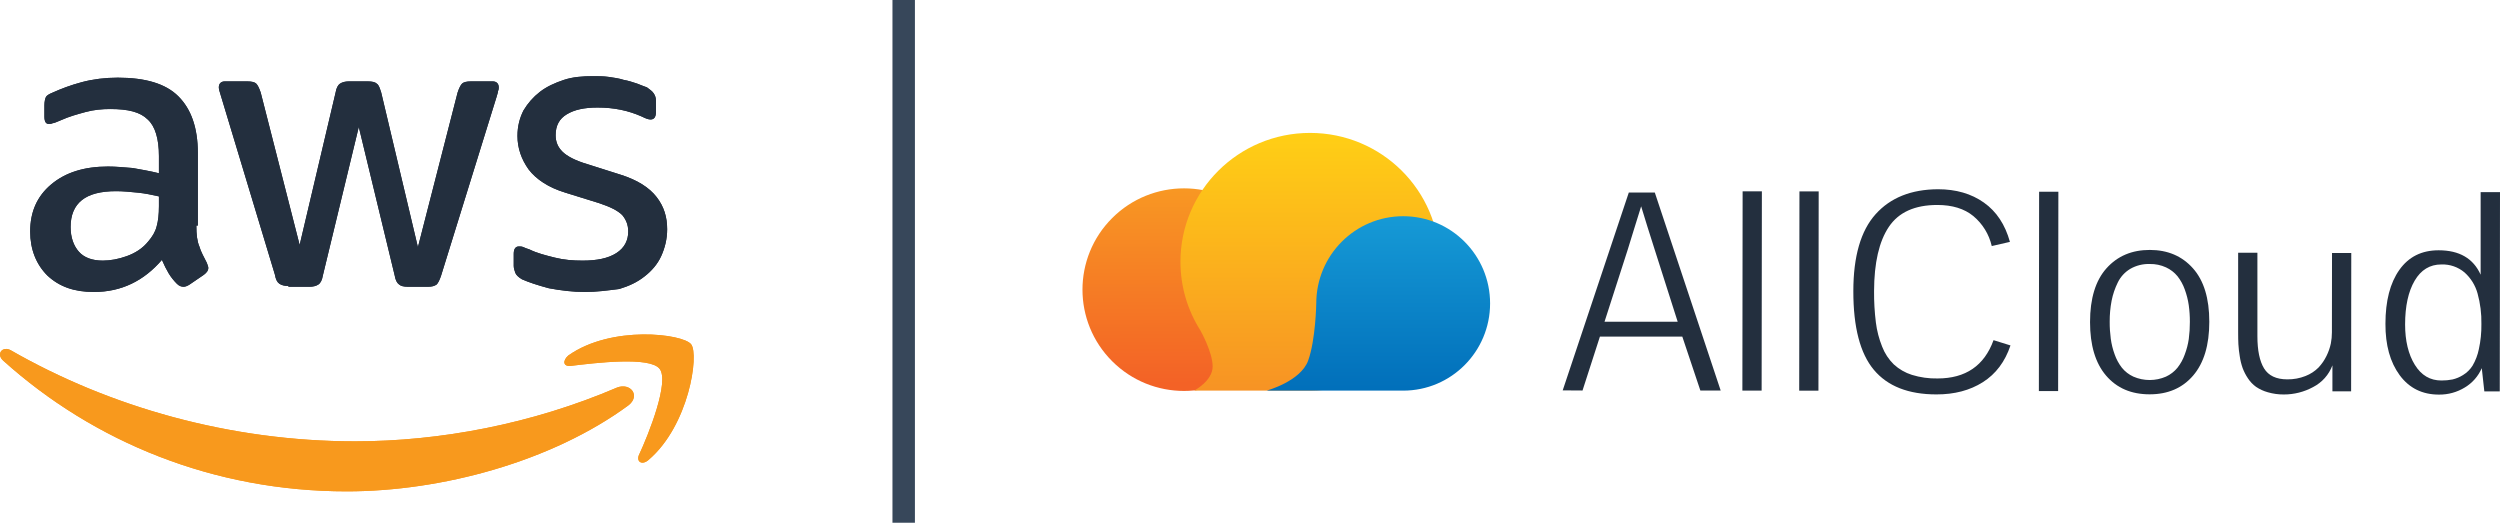
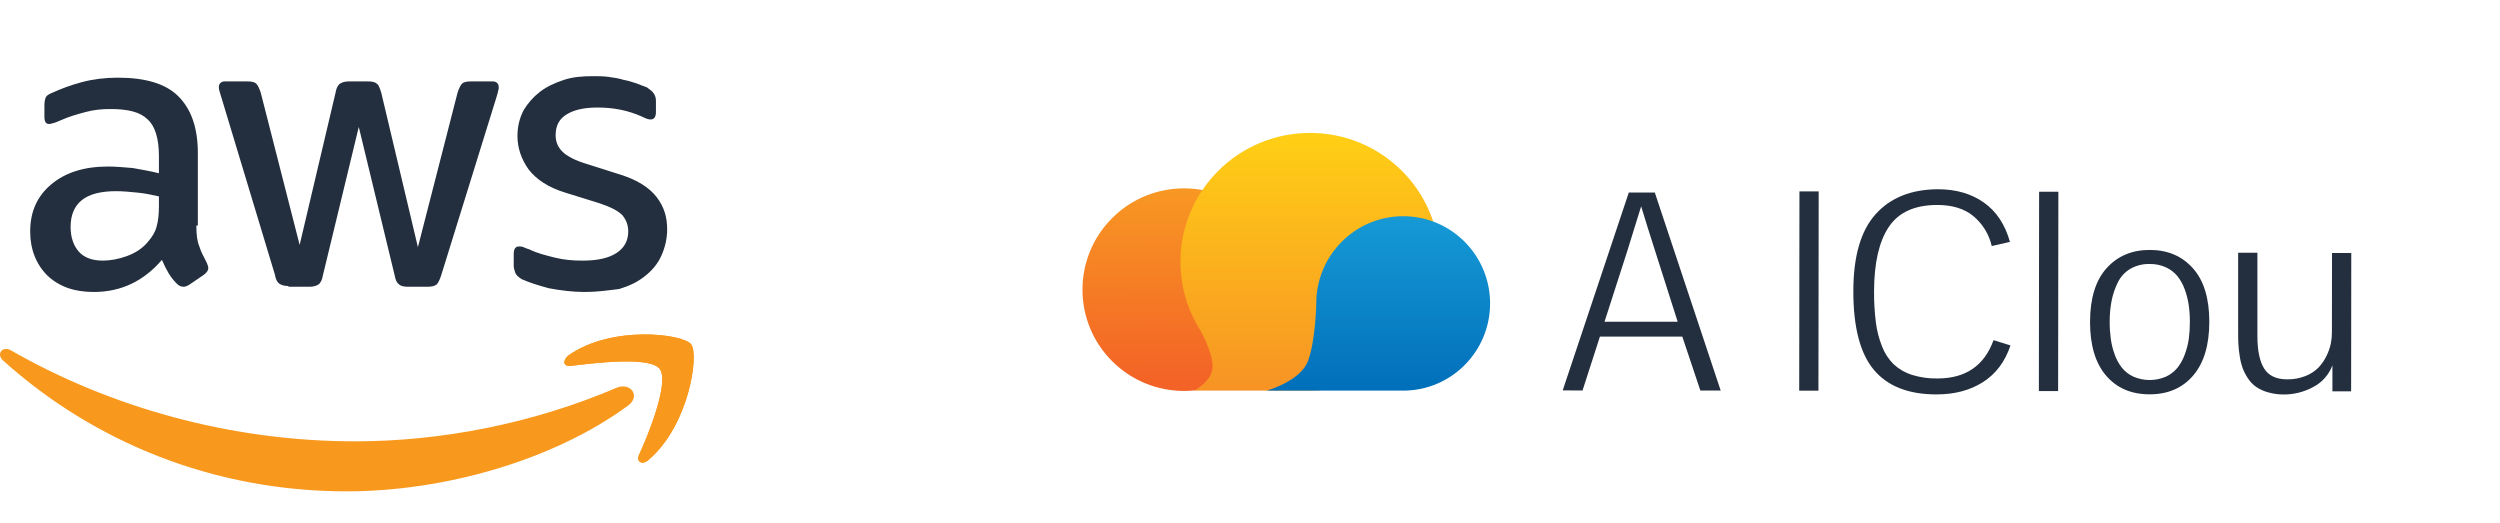
<svg xmlns="http://www.w3.org/2000/svg" width="330" height="69" viewBox="0 0 330 69" fill="none">
-   <path d="M25.919 29.769C25.919 30.951 26.017 31.839 26.314 32.529C26.511 33.219 26.907 33.909 27.302 34.697C27.401 34.993 27.499 35.19 27.499 35.387C27.499 35.683 27.302 35.979 26.907 36.274L25.029 37.556C24.733 37.753 24.436 37.852 24.239 37.852C23.942 37.852 23.646 37.753 23.35 37.457C22.954 37.063 22.559 36.57 22.263 36.077C21.966 35.584 21.67 34.993 21.374 34.303C19.002 37.063 16.038 38.541 12.383 38.541C9.814 38.541 7.838 37.852 6.257 36.373C4.775 34.894 3.984 32.923 3.984 30.557C3.984 27.994 4.874 25.924 6.751 24.347C8.628 22.77 11.098 21.982 14.26 21.982C15.248 21.982 16.335 22.08 17.52 22.179C18.607 22.376 19.793 22.573 20.978 22.869V20.602C20.978 18.334 20.484 16.659 19.496 15.771C18.508 14.786 16.927 14.392 14.556 14.392C13.469 14.392 12.383 14.49 11.296 14.786C10.209 15.082 9.122 15.377 8.035 15.87C7.541 16.067 7.146 16.264 6.948 16.264C6.751 16.363 6.553 16.363 6.454 16.363C6.059 16.363 5.862 16.067 5.862 15.377V13.899C5.862 13.406 5.96 13.011 6.059 12.814C6.158 12.617 6.454 12.42 6.948 12.223C8.035 11.73 9.32 11.237 10.802 10.843C12.284 10.449 13.865 10.252 15.544 10.252C19.2 10.252 21.868 11.04 23.547 12.716C25.227 14.392 26.116 16.856 26.116 20.207V29.769H25.919ZM13.568 34.401C14.556 34.401 15.643 34.204 16.73 33.81C17.817 33.416 18.805 32.824 19.595 31.839C20.089 31.247 20.484 30.656 20.682 29.867C20.88 29.177 20.978 28.29 20.978 27.206V25.924C20.089 25.727 19.2 25.53 18.212 25.431C17.224 25.333 16.236 25.234 15.347 25.234C13.272 25.234 11.79 25.629 10.802 26.417C9.814 27.206 9.32 28.389 9.32 29.966C9.32 31.346 9.715 32.43 10.406 33.219C11.098 34.007 12.185 34.401 13.568 34.401ZM38.071 37.753C37.577 37.753 37.182 37.654 36.886 37.457C36.589 37.26 36.392 36.866 36.293 36.274L29.179 12.716C28.981 12.124 28.883 11.73 28.883 11.533C28.883 11.04 29.179 10.744 29.673 10.744H32.637C33.23 10.744 33.625 10.843 33.823 11.04C34.02 11.237 34.218 11.632 34.416 12.223L39.553 32.331L44.296 12.223C44.395 11.632 44.592 11.237 44.889 11.04C45.185 10.843 45.58 10.744 46.074 10.744H48.544C49.137 10.744 49.532 10.843 49.73 11.04C50.026 11.237 50.125 11.632 50.323 12.223L55.164 32.627L60.401 12.223C60.598 11.632 60.796 11.237 60.993 11.04C61.191 10.843 61.586 10.744 62.179 10.744H65.044C65.538 10.744 65.835 11.04 65.835 11.533C65.835 11.632 65.835 11.829 65.736 12.026C65.736 12.223 65.637 12.42 65.538 12.814L58.227 36.373C58.029 36.964 57.832 37.359 57.634 37.556C57.338 37.753 57.041 37.852 56.448 37.852H53.88C53.287 37.852 52.892 37.753 52.694 37.556C52.398 37.359 52.2 36.964 52.101 36.373L47.359 16.757L42.616 36.373C42.517 36.964 42.32 37.359 42.023 37.556C41.727 37.753 41.332 37.852 40.838 37.852H38.071V37.753ZM77.197 38.541C75.616 38.541 74.035 38.344 72.454 38.049C70.972 37.654 69.787 37.26 68.897 36.866C68.403 36.57 68.107 36.274 68.008 35.979C67.909 35.683 67.811 35.387 67.811 35.092V33.514C67.811 32.923 68.008 32.529 68.502 32.529C68.7 32.529 68.897 32.529 69.095 32.627C69.293 32.726 69.589 32.824 69.885 32.923C70.874 33.416 72.059 33.712 73.245 34.007C74.43 34.303 75.616 34.401 76.9 34.401C78.778 34.401 80.26 34.106 81.347 33.416C82.433 32.726 82.927 31.74 82.927 30.557C82.927 29.67 82.631 28.98 82.137 28.389C81.544 27.797 80.556 27.304 79.074 26.811L74.628 25.431C72.356 24.741 70.775 23.657 69.787 22.376C68.799 20.996 68.305 19.517 68.305 17.94C68.305 16.659 68.601 15.574 69.095 14.589C69.688 13.603 70.379 12.814 71.269 12.124C72.158 11.434 73.245 10.941 74.43 10.547C75.616 10.153 76.9 10.054 78.284 10.054C78.975 10.054 79.667 10.054 80.359 10.153C81.05 10.252 81.742 10.35 82.335 10.547C82.927 10.646 83.52 10.843 84.113 11.04C84.607 11.237 85.101 11.434 85.397 11.533C85.793 11.829 86.089 12.026 86.287 12.322C86.484 12.617 86.583 12.913 86.583 13.307V14.786C86.583 15.377 86.385 15.771 85.891 15.771C85.595 15.771 85.299 15.673 84.706 15.377C82.927 14.589 81.05 14.194 78.876 14.194C77.098 14.194 75.814 14.49 74.826 15.082C73.838 15.673 73.344 16.56 73.344 17.841C73.344 18.729 73.64 19.419 74.233 20.01C74.826 20.602 75.912 21.193 77.592 21.686L81.939 23.066C84.113 23.756 85.694 24.741 86.682 26.023C87.67 27.304 88.065 28.684 88.065 30.262C88.065 31.543 87.769 32.726 87.275 33.81C86.781 34.894 85.99 35.782 85.101 36.471C84.113 37.26 83.026 37.753 81.742 38.147C80.161 38.344 78.778 38.541 77.197 38.541Z" fill="#252F3E" />
  <path fill-rule="evenodd" clip-rule="evenodd" d="M82.928 53.524C72.85 60.917 58.326 64.86 45.778 64.86C28.191 64.86 12.383 58.354 0.428 47.61C-0.56 46.723 0.329 45.639 1.416 46.23C14.458 53.721 30.365 58.256 46.865 58.256C58.029 58.256 70.182 55.989 81.446 51.159C83.224 50.469 84.607 52.243 82.928 53.524Z" fill="#F8991D" />
  <path fill-rule="evenodd" clip-rule="evenodd" d="M87.077 48.694C85.793 47.019 78.58 47.906 75.32 48.3C74.332 48.399 74.233 47.61 75.023 46.92C80.754 42.879 90.14 44.062 91.227 45.441C92.314 46.822 90.931 56.186 85.595 60.72C84.805 61.41 84.014 61.016 84.311 60.129C85.694 57.172 88.362 50.37 87.077 48.694Z" fill="#F8991D" />
  <path d="M25.919 29.769C25.919 30.951 26.017 31.839 26.314 32.529C26.511 33.219 26.907 33.909 27.302 34.697C27.401 34.993 27.499 35.19 27.499 35.387C27.499 35.683 27.302 35.979 26.907 36.274L25.029 37.556C24.733 37.753 24.436 37.852 24.239 37.852C23.942 37.852 23.646 37.753 23.35 37.457C22.954 37.063 22.559 36.57 22.263 36.077C21.966 35.584 21.67 34.993 21.374 34.303C19.002 37.063 16.038 38.541 12.383 38.541C9.814 38.541 7.838 37.852 6.257 36.373C4.775 34.894 3.984 32.923 3.984 30.557C3.984 27.994 4.874 25.924 6.751 24.347C8.628 22.77 11.098 21.982 14.26 21.982C15.248 21.982 16.335 22.08 17.52 22.179C18.607 22.376 19.793 22.573 20.978 22.869V20.602C20.978 18.334 20.484 16.659 19.496 15.771C18.508 14.786 16.927 14.392 14.556 14.392C13.469 14.392 12.383 14.49 11.296 14.786C10.209 15.082 9.122 15.377 8.035 15.87C7.541 16.067 7.146 16.264 6.948 16.264C6.751 16.363 6.553 16.363 6.454 16.363C6.059 16.363 5.862 16.067 5.862 15.377V13.899C5.862 13.406 5.96 13.011 6.059 12.814C6.158 12.617 6.454 12.42 6.948 12.223C8.035 11.73 9.32 11.237 10.802 10.843C12.284 10.449 13.865 10.252 15.544 10.252C19.2 10.252 21.868 11.04 23.547 12.716C25.227 14.392 26.116 16.856 26.116 20.207V29.769H25.919ZM13.568 34.401C14.556 34.401 15.643 34.204 16.73 33.81C17.817 33.416 18.805 32.824 19.595 31.839C20.089 31.247 20.484 30.656 20.682 29.867C20.88 29.177 20.978 28.29 20.978 27.206V25.924C20.089 25.727 19.2 25.53 18.212 25.431C17.224 25.333 16.236 25.234 15.347 25.234C13.272 25.234 11.79 25.629 10.802 26.417C9.814 27.206 9.32 28.389 9.32 29.966C9.32 31.346 9.715 32.43 10.406 33.219C11.098 34.007 12.185 34.401 13.568 34.401ZM38.071 37.753C37.577 37.753 37.182 37.654 36.886 37.457C36.589 37.26 36.392 36.866 36.293 36.274L29.179 12.716C28.981 12.124 28.883 11.73 28.883 11.533C28.883 11.04 29.179 10.744 29.673 10.744H32.637C33.23 10.744 33.625 10.843 33.823 11.04C34.02 11.237 34.218 11.632 34.416 12.223L39.553 32.331L44.296 12.223C44.395 11.632 44.592 11.237 44.889 11.04C45.185 10.843 45.58 10.744 46.074 10.744H48.544C49.137 10.744 49.532 10.843 49.73 11.04C50.026 11.237 50.125 11.632 50.323 12.223L55.164 32.627L60.401 12.223C60.598 11.632 60.796 11.237 60.993 11.04C61.191 10.843 61.586 10.744 62.179 10.744H65.044C65.538 10.744 65.835 11.04 65.835 11.533C65.835 11.632 65.835 11.829 65.736 12.026C65.736 12.223 65.637 12.42 65.538 12.814L58.227 36.373C58.029 36.964 57.832 37.359 57.634 37.556C57.338 37.753 57.041 37.852 56.448 37.852H53.88C53.287 37.852 52.892 37.753 52.694 37.556C52.398 37.359 52.2 36.964 52.101 36.373L47.359 16.757L42.616 36.373C42.517 36.964 42.32 37.359 42.023 37.556C41.727 37.753 41.332 37.852 40.838 37.852H38.071V37.753ZM77.197 38.541C75.616 38.541 74.035 38.344 72.454 38.049C70.972 37.654 69.787 37.26 68.897 36.866C68.403 36.57 68.107 36.274 68.008 35.979C67.909 35.683 67.811 35.387 67.811 35.092V33.514C67.811 32.923 68.008 32.529 68.502 32.529C68.7 32.529 68.897 32.529 69.095 32.627C69.293 32.726 69.589 32.824 69.885 32.923C70.874 33.416 72.059 33.712 73.245 34.007C74.43 34.303 75.616 34.401 76.9 34.401C78.778 34.401 80.26 34.106 81.347 33.416C82.433 32.726 82.927 31.74 82.927 30.557C82.927 29.67 82.631 28.98 82.137 28.389C81.544 27.797 80.556 27.304 79.074 26.811L74.628 25.431C72.356 24.741 70.775 23.657 69.787 22.376C68.799 20.996 68.305 19.517 68.305 17.94C68.305 16.659 68.601 15.574 69.095 14.589C69.688 13.603 70.379 12.814 71.269 12.124C72.158 11.434 73.245 10.941 74.43 10.547C75.616 10.153 76.9 10.054 78.284 10.054C78.975 10.054 79.667 10.054 80.359 10.153C81.05 10.252 81.742 10.35 82.335 10.547C82.927 10.646 83.52 10.843 84.113 11.04C84.607 11.237 85.101 11.434 85.397 11.533C85.793 11.829 86.089 12.026 86.287 12.322C86.484 12.617 86.583 12.913 86.583 13.307V14.786C86.583 15.377 86.385 15.771 85.891 15.771C85.595 15.771 85.299 15.673 84.706 15.377C82.927 14.589 81.05 14.194 78.876 14.194C77.098 14.194 75.814 14.49 74.826 15.082C73.838 15.673 73.344 16.56 73.344 17.841C73.344 18.729 73.64 19.419 74.233 20.01C74.826 20.602 75.912 21.193 77.592 21.686L81.939 23.066C84.113 23.756 85.694 24.741 86.682 26.023C87.67 27.304 88.065 28.684 88.065 30.262C88.065 31.543 87.769 32.726 87.275 33.81C86.781 34.894 85.99 35.782 85.101 36.471C84.113 37.26 83.026 37.753 81.742 38.147C80.161 38.344 78.778 38.541 77.197 38.541Z" fill="#232F3E" />
-   <path fill-rule="evenodd" clip-rule="evenodd" d="M82.928 53.524C72.85 60.917 58.326 64.86 45.778 64.86C28.191 64.86 12.383 58.354 0.428 47.61C-0.56 46.723 0.329 45.639 1.416 46.23C14.458 53.721 30.365 58.256 46.865 58.256C58.029 58.256 70.182 55.989 81.446 51.159C83.224 50.469 84.607 52.243 82.928 53.524Z" fill="#F8991D" />
  <path fill-rule="evenodd" clip-rule="evenodd" d="M87.077 48.694C85.793 47.019 78.58 47.906 75.32 48.3C74.332 48.399 74.233 47.61 75.023 46.92C80.754 42.879 90.14 44.062 91.227 45.441C92.314 46.822 90.931 56.186 85.595 60.72C84.805 61.41 84.014 61.016 84.311 60.129C85.694 57.172 88.362 50.37 87.077 48.694Z" fill="#F8991D" />
-   <path d="M120.769 0H117.805V69H120.769V0Z" fill="#37475A" />
  <path d="M165.767 47.688C171.001 42.467 171.001 34.001 165.767 28.779C160.533 23.557 152.047 23.557 146.813 28.779C141.578 34.001 141.578 42.467 146.813 47.688C152.047 52.91 160.533 52.91 165.767 47.688Z" fill="url(#paint0_linear)" />
  <path d="M172.927 17.544C163.48 17.544 155.82 25.16 155.82 34.554C155.82 37.897 156.795 41.014 158.47 43.643H158.466C158.466 43.643 160.07 46.482 160.07 48.381C160.07 50.279 157.624 51.563 157.624 51.563H172.925C182.373 51.563 190.033 43.947 190.033 34.554C190.033 25.16 182.377 17.544 172.927 17.544Z" fill="url(#paint1_linear)" />
  <path d="M185.219 28.54C178.883 28.54 173.747 33.694 173.747 40.052C173.747 40.052 173.671 44.833 172.679 47.59C171.686 50.347 167.186 51.563 167.186 51.563H185.219C191.555 51.563 196.692 46.409 196.692 40.052C196.692 33.694 191.555 28.54 185.219 28.54Z" fill="url(#paint2_linear)" />
  <path d="M206.277 51.53L215.002 25.415H218.434L227.131 51.553H224.449L222.063 44.429H211.19L208.893 51.547L206.277 51.53ZM216.632 27.236C216.452 27.785 216.158 28.728 215.751 30.065C215.343 31.402 215.042 32.379 214.846 32.996L211.796 42.471H221.454L218.425 32.967C217.737 30.827 217.14 28.917 216.632 27.236Z" fill="#232F3E" />
-   <path d="M229.994 51.559L230.026 25.254H232.568L232.535 51.559H229.994Z" fill="#232F3E" />
  <path d="M237.495 51.568L237.527 25.263H240.066L240.034 51.568H237.495Z" fill="#232F3E" />
  <path d="M255.819 24.98C258.193 24.98 260.211 25.567 261.872 26.739C263.533 27.912 264.679 29.642 265.31 31.928L262.912 32.479C262.557 30.931 261.703 29.541 260.482 28.522C259.291 27.545 257.706 27.056 255.728 27.056C252.756 27.056 250.624 28.018 249.331 29.941C248.038 31.864 247.387 34.692 247.377 38.425C247.365 39.808 247.445 41.191 247.615 42.564C247.752 43.66 248.031 44.734 248.443 45.759C248.783 46.643 249.309 47.443 249.986 48.105C250.67 48.733 251.485 49.203 252.372 49.483C253.467 49.82 254.609 49.98 255.754 49.957C259.463 49.957 261.927 48.272 263.147 44.901L265.384 45.598C264.663 47.748 263.447 49.364 261.737 50.447C260.027 51.53 257.984 52.068 255.607 52.062C251.911 52.062 249.158 50.98 247.347 48.814C245.537 46.649 244.635 43.188 244.641 38.433C244.641 33.843 245.621 30.457 247.58 28.276C249.539 26.095 252.285 24.996 255.819 24.98Z" fill="#232F3E" />
  <path d="M269.131 51.617L269.163 25.312H271.705L271.673 51.617H269.131Z" fill="#232F3E" />
  <path d="M283.784 32.992C286.135 32.992 288.03 33.801 289.47 35.417C290.91 37.033 291.629 39.386 291.627 42.476C291.627 45.547 290.918 47.91 289.5 49.568C288.081 51.225 286.163 52.053 283.746 52.051C281.325 52.051 279.409 51.225 277.998 49.574C276.588 47.922 275.884 45.568 275.886 42.511C275.886 39.396 276.611 37.029 278.06 35.411C279.51 33.793 281.418 32.987 283.784 32.992ZM283.767 34.848C282.864 34.819 281.971 35.042 281.19 35.493C280.48 35.918 279.91 36.541 279.55 37.284C279.173 38.047 278.898 38.856 278.733 39.691C278.559 40.603 278.474 41.53 278.48 42.459C278.475 43.21 278.522 43.962 278.621 44.707C278.717 45.416 278.889 46.113 279.136 46.785C279.358 47.419 279.68 48.013 280.091 48.544C280.5 49.047 281.02 49.448 281.61 49.717C282.287 50.011 283.018 50.163 283.756 50.163C284.495 50.163 285.226 50.011 285.903 49.717C286.493 49.447 287.014 49.046 287.425 48.544C287.837 48.021 288.16 47.434 288.383 46.806C288.636 46.145 288.815 45.457 288.918 44.757C289.017 44.012 289.065 43.26 289.062 42.508C289.067 41.762 289.018 41.017 288.915 40.278C288.812 39.571 288.635 38.878 288.389 38.208C288.167 37.58 287.844 36.992 287.434 36.466C287.023 35.966 286.503 35.565 285.915 35.294C285.242 34.985 284.507 34.833 283.767 34.848Z" fill="#232F3E" />
  <path d="M307.812 43.871L307.826 33.394H310.368L310.348 51.652H307.879V48.225C307.418 49.467 306.507 50.49 305.326 51.095C304.138 51.74 302.806 52.076 301.453 52.071C300.742 52.075 300.035 51.976 299.352 51.778C298.798 51.626 298.273 51.384 297.798 51.063C297.373 50.757 297.01 50.375 296.725 49.937C296.441 49.516 296.208 49.063 296.029 48.588C295.851 48.081 295.723 47.558 295.647 47.026C295.558 46.5 295.499 45.969 295.467 45.437C295.444 44.98 295.435 44.446 295.435 43.842V33.365H297.977V44.376C297.977 46.255 298.271 47.677 298.858 48.632C299.446 49.588 300.46 50.072 301.914 50.075C302.741 50.088 303.562 49.937 304.33 49.632C304.971 49.384 305.554 49.004 306.04 48.518C306.468 48.063 306.825 47.547 307.098 46.985C307.357 46.464 307.55 45.912 307.671 45.343C307.765 44.858 307.812 44.365 307.812 43.871Z" fill="#232F3E" />
-   <path d="M314.879 42.738C314.879 39.728 315.49 37.358 316.713 35.629C317.935 33.899 319.665 33.035 321.902 33.037C324.635 33.037 326.482 34.112 327.444 36.262V25.36H330L329.968 51.664H327.932L327.594 48.595C327.135 49.656 326.355 50.547 325.363 51.143C324.334 51.775 323.146 52.102 321.937 52.087C319.743 52.087 318.015 51.231 316.754 49.519C315.492 47.806 314.867 45.546 314.879 42.738ZM322.275 50.225C322.762 50.23 323.249 50.185 323.727 50.09C324.222 49.974 324.694 49.776 325.122 49.504C325.628 49.195 326.057 48.775 326.374 48.276C326.772 47.598 327.054 46.859 327.209 46.089C327.448 44.999 327.56 43.885 327.544 42.77C327.571 41.408 327.401 40.05 327.038 38.736C326.744 37.665 326.146 36.701 325.316 35.96C324.463 35.242 323.373 34.867 322.257 34.908C320.743 34.908 319.568 35.624 318.731 37.056C317.895 38.489 317.476 40.411 317.474 42.823C317.474 44.988 317.901 46.765 318.755 48.152C319.609 49.54 320.782 50.231 322.275 50.225Z" fill="#232F3E" />
  <defs>
    <linearGradient id="paint0_linear" x1="154.989" y1="24.688" x2="155.091" y2="50.604" gradientUnits="userSpaceOnUse">
      <stop stop-color="#F89823" />
      <stop offset="1" stop-color="#F36226" />
    </linearGradient>
    <linearGradient id="paint1_linear" x1="172.926" y1="17.544" x2="172.926" y2="51.563" gradientUnits="userSpaceOnUse">
      <stop stop-color="#FFCF15" />
      <stop offset="1" stop-color="#F79324" />
    </linearGradient>
    <linearGradient id="paint2_linear" x1="181.939" y1="28.54" x2="181.939" y2="51.563" gradientUnits="userSpaceOnUse">
      <stop stop-color="#169AD6" />
      <stop offset="1" stop-color="#016FBA" />
    </linearGradient>
  </defs>
</svg>